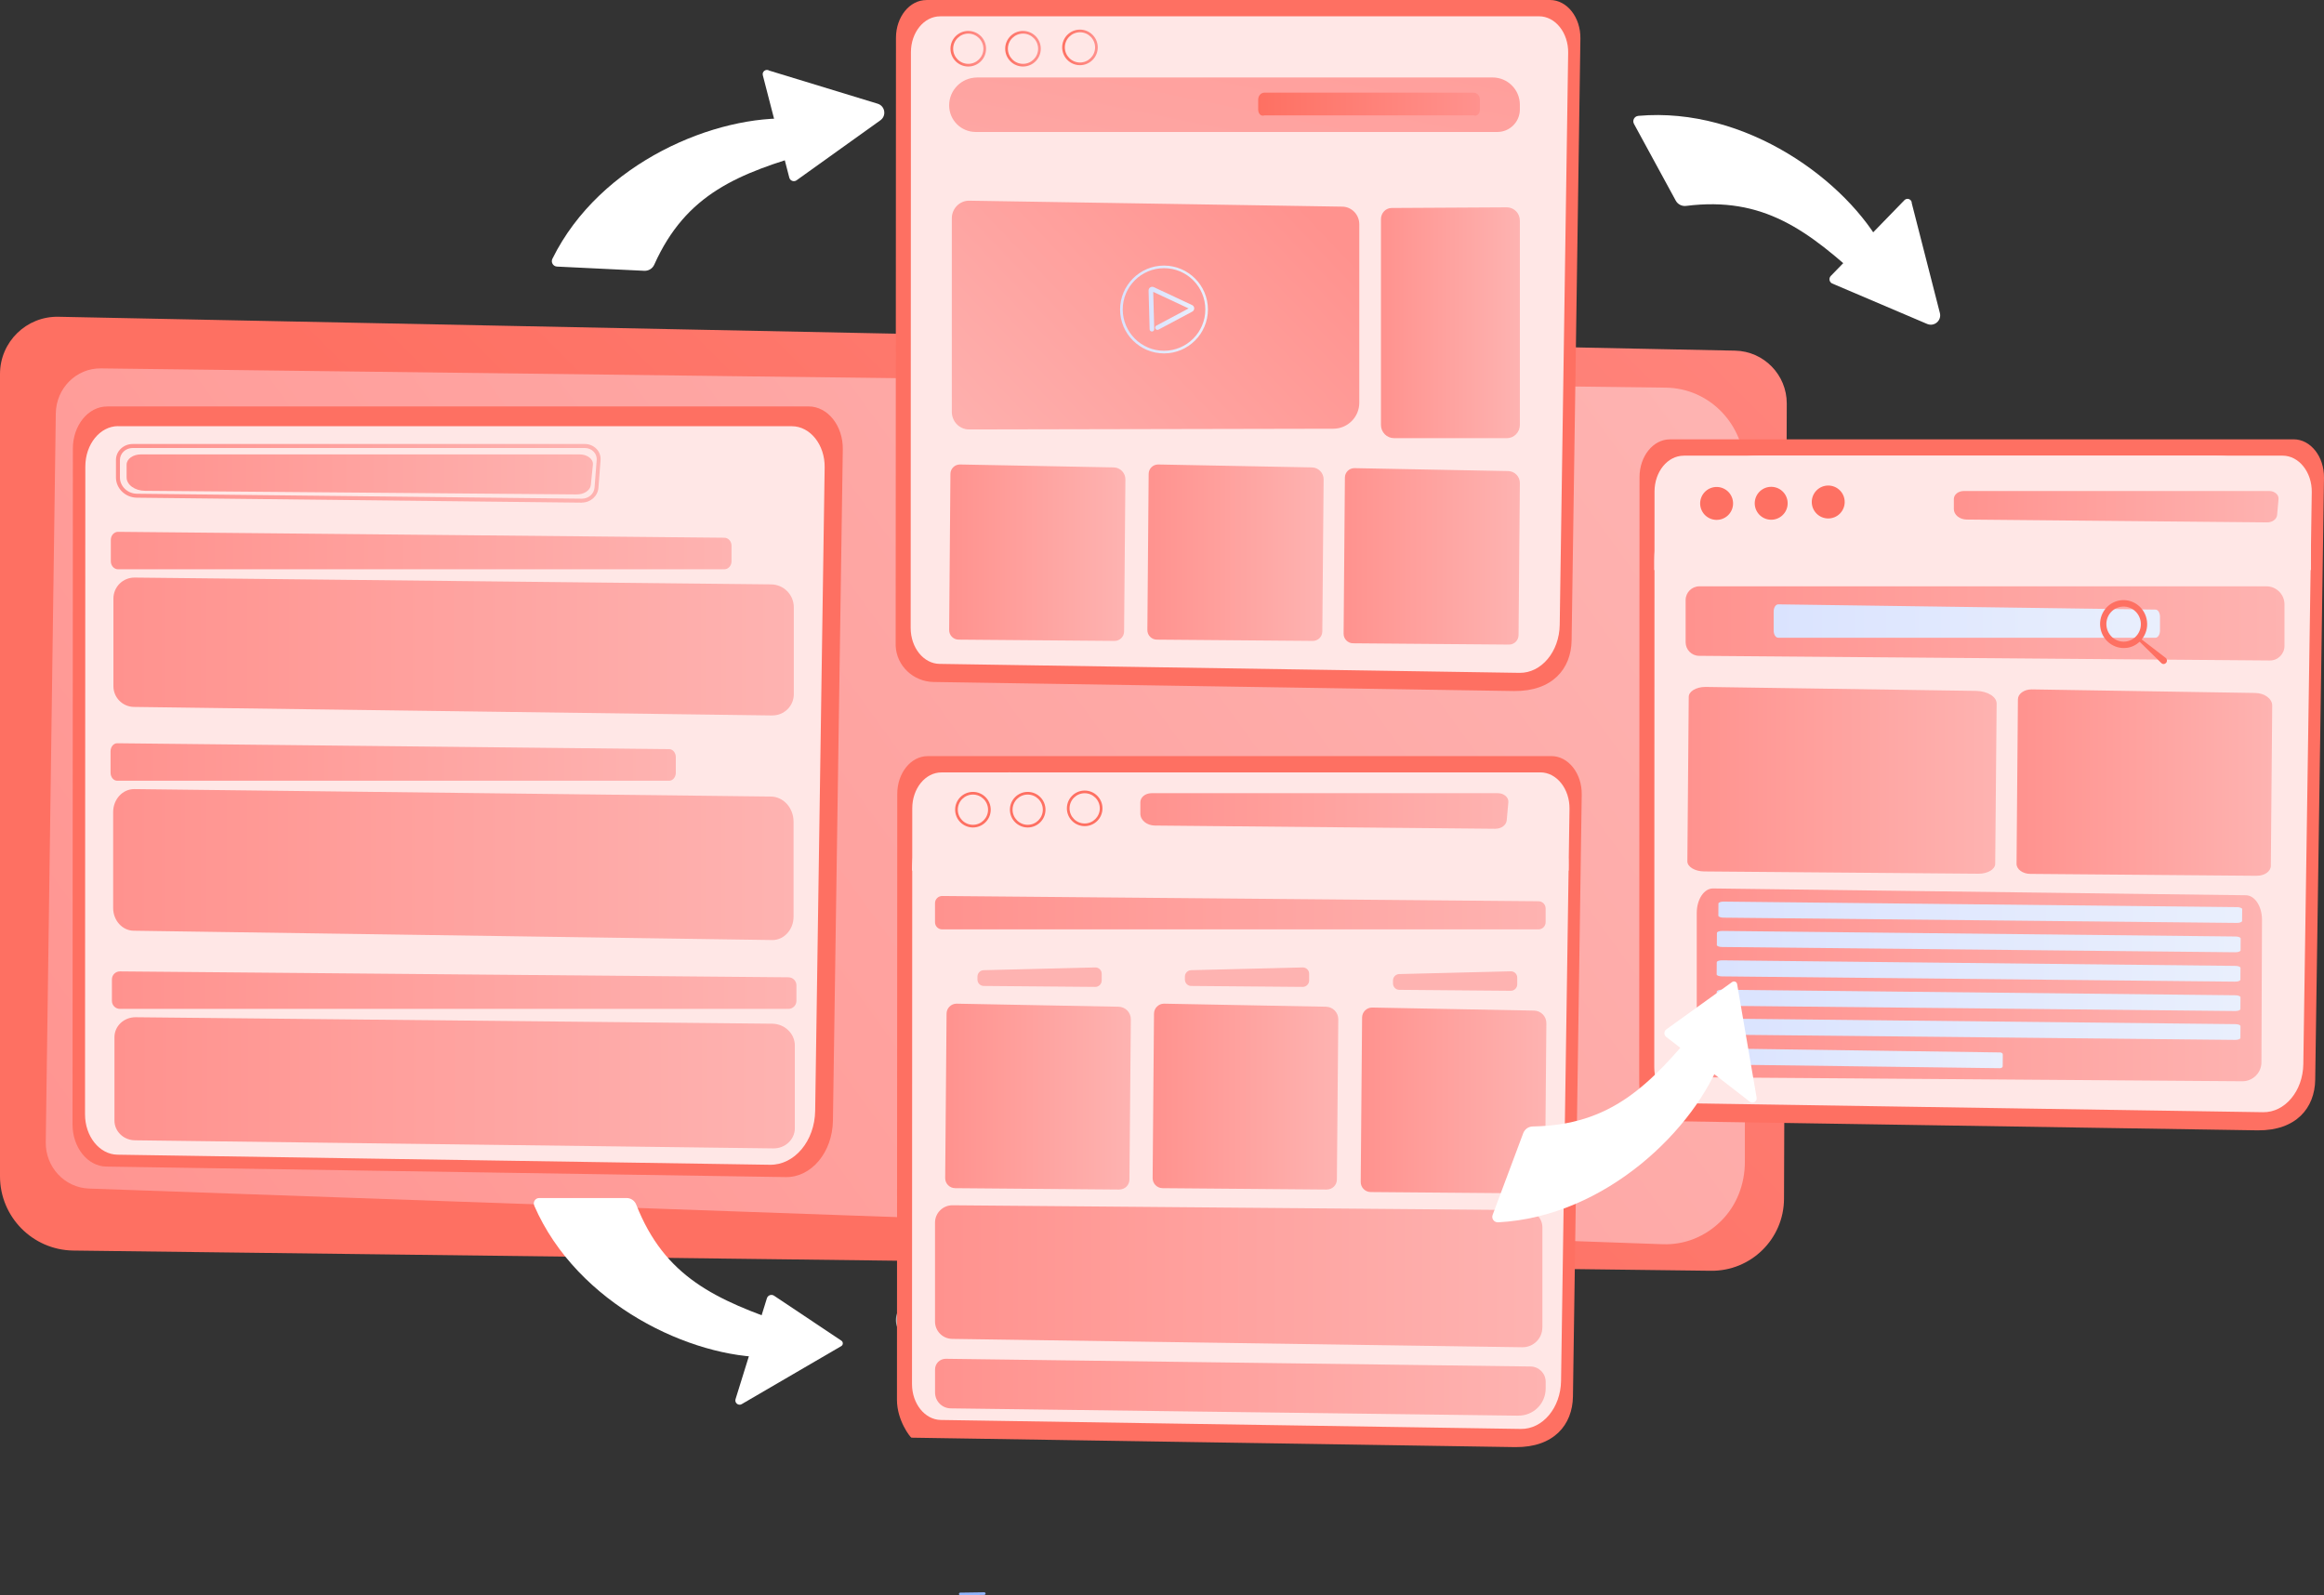
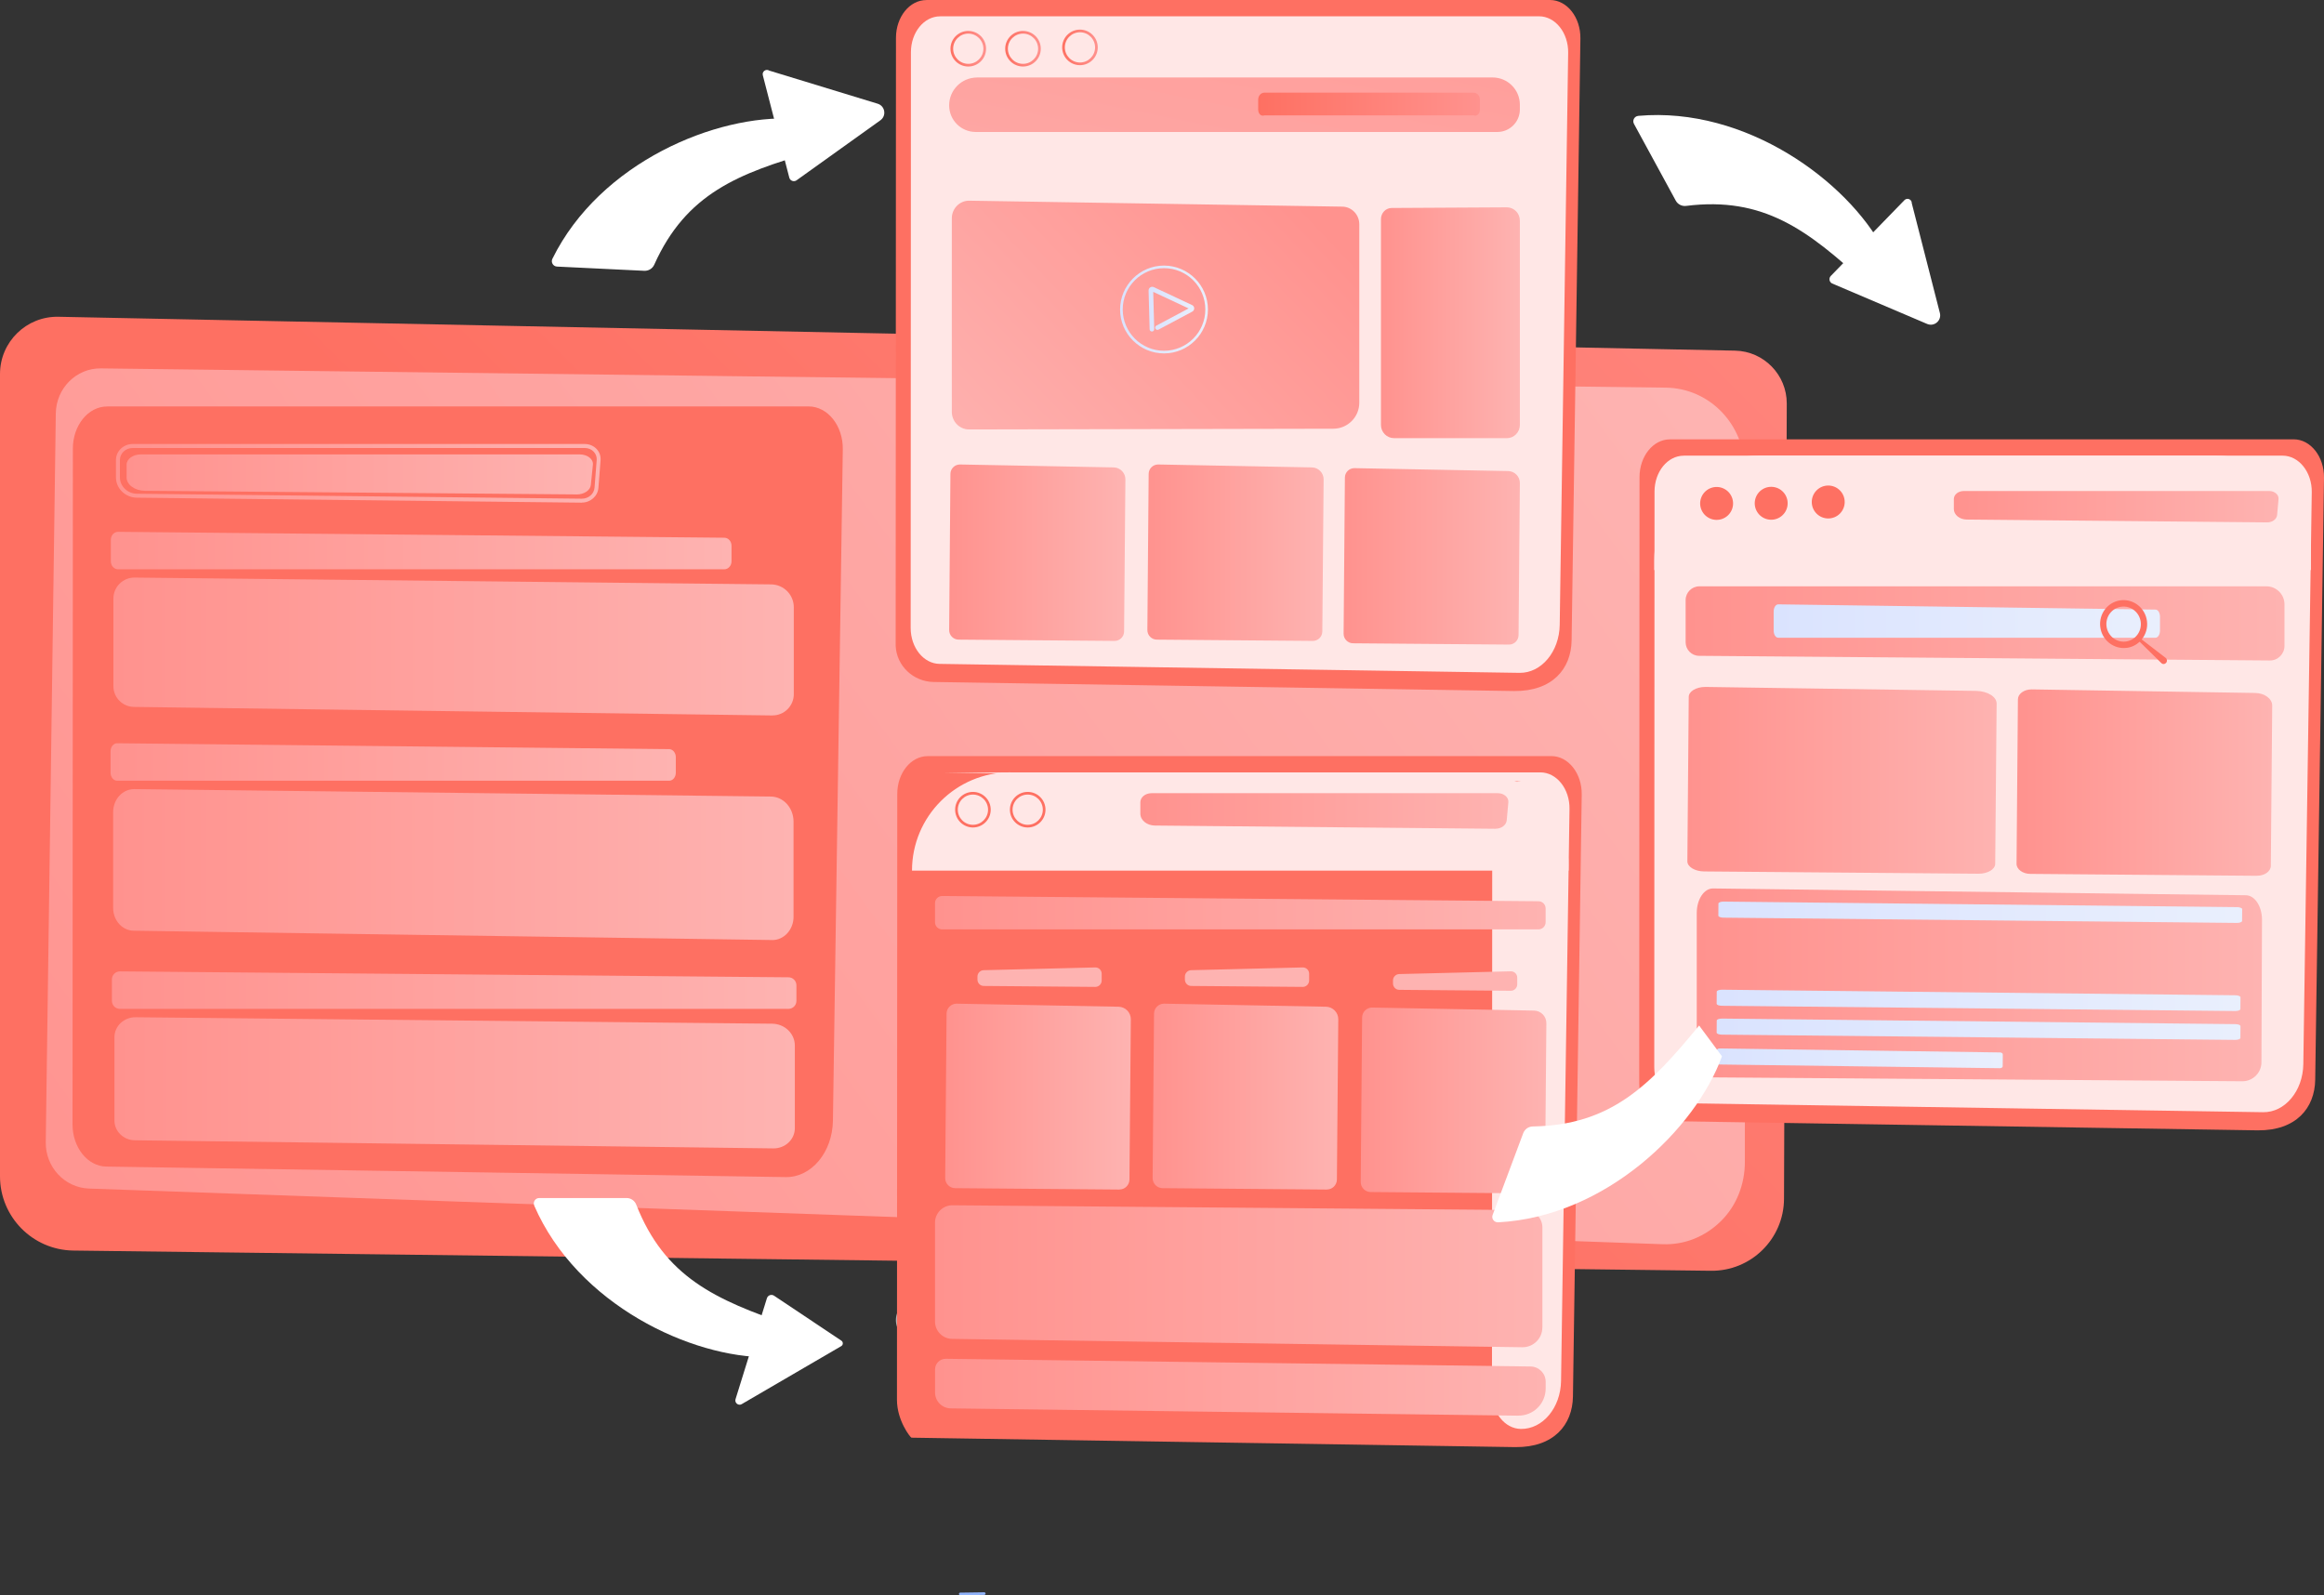
<svg xmlns="http://www.w3.org/2000/svg" xmlns:xlink="http://www.w3.org/1999/xlink" id="Layer_2" data-name="Layer 2" viewBox="0 0 539.31 370.24">
  <rect x="0" y="0" width="539.31" height="370.24" fill="#333333" stroke="none" />
  <defs>
    <style>
      .cls-1 {
        fill: url(#linear-gradient-15);
      }

      .cls-2 {
        fill: url(#linear-gradient-13);
      }

      .cls-3 {
        fill: url(#linear-gradient-28);
      }

      .cls-4 {
        fill: url(#linear-gradient-42);
      }

      .cls-5 {
        fill: url(#linear-gradient-2);
      }

      .cls-6 {
        fill: url(#linear-gradient-43);
      }

      .cls-7 {
        fill: url(#linear-gradient-25);
      }

      .cls-8 {
        fill: url(#linear-gradient-10);
      }

      .cls-9 {
        fill: url(#linear-gradient-12);
      }

      .cls-10 {
        fill: url(#linear-gradient-40);
      }

      .cls-11 {
        fill: url(#linear-gradient-27);
      }

      .cls-12 {
        fill: url(#linear-gradient-37);
      }

      .cls-13, .cls-14 {
        fill: #fff;
      }

      .cls-15 {
        fill: url(#linear-gradient-39);
      }

      .cls-16 {
        fill: url(#linear-gradient-26);
      }

      .cls-17 {
        fill: url(#linear-gradient-4);
      }

      .cls-18 {
        fill: url(#linear-gradient-35);
      }

      .cls-19 {
        fill: url(#linear-gradient-30);
      }

      .cls-20 {
        fill: url(#linear-gradient-44);
      }

      .cls-21 {
        fill: url(#linear-gradient-3);
      }

      .cls-22 {
        fill: url(#linear-gradient-34);
      }

      .cls-23 {
        fill: url(#linear-gradient-5);
      }

      .cls-24 {
        fill: url(#linear-gradient-38);
      }

      .cls-25 {
        fill: url(#linear-gradient-22);
      }

      .cls-26 {
        fill: url(#linear-gradient-24);
      }

      .cls-27 {
        fill: url(#linear-gradient-33);
      }

      .cls-28 {
        fill: url(#linear-gradient-8);
      }

      .cls-29 {
        fill: url(#linear-gradient-14);
      }

      .cls-30 {
        fill: url(#linear-gradient-29);
      }

      .cls-31 {
        fill: url(#linear-gradient-20);
      }

      .cls-32 {
        fill: url(#linear-gradient-17);
      }

      .cls-33 {
        fill: url(#linear-gradient-7);
      }

      .cls-34 {
        fill: url(#linear-gradient-9);
      }

      .cls-35 {
        fill: url(#linear-gradient-11);
      }

      .cls-36 {
        fill: url(#linear-gradient-19);
      }

      .cls-37 {
        fill: url(#linear-gradient-6);
      }

      .cls-38 {
        fill: #91b3fa;
      }

      .cls-39 {
        fill: url(#linear-gradient-36);
      }

      .cls-40 {
        fill: url(#linear-gradient-21);
      }

      .cls-41 {
        fill: url(#linear-gradient-32);
      }

      .cls-42 {
        fill: url(#linear-gradient-41);
      }

      .cls-43 {
        fill: #fe7062;
      }

      .cls-14 {
        opacity: .65;
      }

      .cls-44 {
        fill: url(#linear-gradient-16);
      }

      .cls-45 {
        fill: #ffe7e6;
      }

      .cls-46 {
        fill: url(#linear-gradient);
      }

      .cls-47 {
        fill: url(#linear-gradient-23);
      }

      .cls-48 {
        fill: url(#linear-gradient-31);
      }

      .cls-49 {
        fill: url(#linear-gradient-18);
      }
    </style>
    <linearGradient id="linear-gradient" x1="188.4" y1="201.81" x2="487.79" y2="-97.59" gradientUnits="userSpaceOnUse">
      <stop offset="0" stop-color="#fe7062" />
      <stop offset="1" stop-color="#ff928e" />
    </linearGradient>
    <linearGradient id="linear-gradient-2" x1="10.47" y1="328.33" x2="373.23" y2="66.59" gradientUnits="userSpaceOnUse">
      <stop offset="0" stop-color="#ff928e" />
      <stop offset="1" stop-color="#feb3b1" />
    </linearGradient>
    <linearGradient id="linear-gradient-3" x1="26.91" y1="109.86" x2="139.39" y2="109.86" xlink:href="#linear-gradient-2" />
    <linearGradient id="linear-gradient-4" x1="29.37" y1="110.1" x2="137.59" y2="110.1" xlink:href="#linear-gradient-2" />
    <linearGradient id="linear-gradient-5" x1="25.72" y1="127.77" x2="169.77" y2="127.77" xlink:href="#linear-gradient-2" />
    <linearGradient id="linear-gradient-6" x1="26.32" y1="150.06" x2="184.21" y2="150.06" xlink:href="#linear-gradient-2" />
    <linearGradient id="linear-gradient-7" x1="25.66" y1="176.84" x2="156.83" y2="176.84" xlink:href="#linear-gradient-2" />
    <linearGradient id="linear-gradient-8" x1="26.26" y1="200.65" x2="184.15" y2="200.65" xlink:href="#linear-gradient-2" />
    <linearGradient id="linear-gradient-9" x1="25.96" y1="229.79" x2="184.81" y2="229.79" xlink:href="#linear-gradient-2" />
    <linearGradient id="linear-gradient-10" x1="26.56" y1="251.3" x2="184.45" y2="251.3" xlink:href="#linear-gradient-2" />
    <linearGradient id="linear-gradient-11" x1="264.63" y1="188.22" x2="350.04" y2="188.22" xlink:href="#linear-gradient-2" />
    <linearGradient id="linear-gradient-12" x1="216.98" y1="211.83" x2="358.67" y2="211.83" xlink:href="#linear-gradient-2" />
    <linearGradient id="linear-gradient-13" x1="287.73" y1="158.46" x2="288.95" y2="208.66" xlink:href="#linear-gradient-2" />
    <linearGradient id="linear-gradient-14" x1="267.48" y1="254.51" x2="310.56" y2="254.51" xlink:href="#linear-gradient-2" />
    <linearGradient id="linear-gradient-15" x1="239.61" y1="159.64" x2="240.84" y2="209.84" xlink:href="#linear-gradient-2" />
    <linearGradient id="linear-gradient-16" x1="219.33" y1="254.51" x2="262.42" y2="254.51" xlink:href="#linear-gradient-2" />
    <linearGradient id="linear-gradient-17" x1="335.96" y1="157.29" x2="337.19" y2="207.49" xlink:href="#linear-gradient-2" />
    <linearGradient id="linear-gradient-18" x1="315.76" y1="255.41" x2="358.85" y2="255.41" xlink:href="#linear-gradient-2" />
    <linearGradient id="linear-gradient-19" x1="216.98" y1="296.2" x2="357.92" y2="296.2" xlink:href="#linear-gradient-2" />
    <linearGradient id="linear-gradient-20" x1="216.98" y1="321.96" x2="358.67" y2="321.96" xlink:href="#linear-gradient-2" />
    <linearGradient id="linear-gradient-21" x1="391.17" y1="144.69" x2="530.14" y2="144.69" xlink:href="#linear-gradient-2" />
    <linearGradient id="linear-gradient-22" x1="453.41" y1="117.59" x2="528.76" y2="117.59" xlink:href="#linear-gradient-2" />
    <linearGradient id="linear-gradient-23" x1="411.6" y1="144.14" x2="501.25" y2="144.14" gradientUnits="userSpaceOnUse">
      <stop offset="0" stop-color="#dae3fe" />
      <stop offset="1" stop-color="#e9effd" />
    </linearGradient>
    <linearGradient id="linear-gradient-24" x1="391.58" y1="181.11" x2="463.35" y2="181.11" xlink:href="#linear-gradient-2" />
    <linearGradient id="linear-gradient-25" x1="467.96" y1="181.63" x2="527.3" y2="181.63" xlink:href="#linear-gradient-2" />
    <linearGradient id="linear-gradient-26" x1="393.76" y1="228.58" x2="524.93" y2="228.58" xlink:href="#linear-gradient-2" />
    <linearGradient id="linear-gradient-27" x1="398.76" y1="211.72" x2="520.32" y2="211.72" xlink:href="#linear-gradient-23" />
    <linearGradient id="linear-gradient-28" x1="398.41" y1="218.53" x2="519.97" y2="218.53" xlink:href="#linear-gradient-23" />
    <linearGradient id="linear-gradient-29" x1="398.37" y1="225.35" x2="519.92" y2="225.35" xlink:href="#linear-gradient-23" />
    <linearGradient id="linear-gradient-30" x1="398.37" y1="232.17" x2="519.92" y2="232.17" xlink:href="#linear-gradient-23" />
    <linearGradient id="linear-gradient-31" x1="398.37" y1="238.87" x2="519.92" y2="238.87" xlink:href="#linear-gradient-23" />
    <linearGradient id="linear-gradient-32" x1="398.37" y1="245.62" x2="464.76" y2="245.62" xlink:href="#linear-gradient-23" />
    <linearGradient id="linear-gradient-33" x1="304.09" y1="-61.89" x2="268.81" y2="111.85" xlink:href="#linear-gradient-2" />
    <linearGradient id="linear-gradient-34" x1="291.98" y1="24.17" x2="343.42" y2="24.17" xlink:href="#linear-gradient" />
    <linearGradient id="linear-gradient-35" x1="298.68" y1="43.44" x2="223.38" y2="115.07" xlink:href="#linear-gradient-2" />
    <linearGradient id="linear-gradient-36" x1="266.26" y1="128.27" x2="307.16" y2="128.27" xlink:href="#linear-gradient-2" />
    <linearGradient id="linear-gradient-37" x1="220.25" y1="128.27" x2="261.15" y2="128.27" xlink:href="#linear-gradient-2" />
    <linearGradient id="linear-gradient-38" x1="311.8" y1="129.13" x2="352.7" y2="129.13" xlink:href="#linear-gradient-2" />
    <linearGradient id="linear-gradient-39" x1="320.46" y1="74.9" x2="352.7" y2="74.9" xlink:href="#linear-gradient-2" />
    <linearGradient id="linear-gradient-40" x1="246.5" y1="11" x2="254.75" y2="11" xlink:href="#linear-gradient" />
    <linearGradient id="linear-gradient-41" x1="233.28" y1="11.31" x2="241.53" y2="11.31" xlink:href="#linear-gradient" />
    <linearGradient id="linear-gradient-42" x1="220.58" y1="11.31" x2="228.83" y2="11.31" xlink:href="#linear-gradient" />
    <linearGradient id="linear-gradient-43" x1="259.93" y1="71.83" x2="280.31" y2="71.83" xlink:href="#linear-gradient-23" />
    <linearGradient id="linear-gradient-44" x1="266.55" y1="71.75" x2="277.13" y2="71.75" xlink:href="#linear-gradient-23" />
  </defs>
  <g id="Layer_1-2" data-name="Layer 1">
    <g>
      <g>
        <path class="cls-46" d="M0,86.8v186.21c0,9.41,7.56,17.08,16.97,17.23l380.01,4.69c9.33.14,16.98-7.37,17.02-16.7l.64-184.55c.02-6.67-5.29-12.14-11.96-12.3L13.61,73.52c-7.46-.18-13.61,5.82-13.61,13.28Z" />
        <path class="cls-14" d="M212.54,311.02c-2.56,0-4.64-2.08-4.64-4.64s2.08-4.64,4.64-4.64,4.64,2.08,4.64,4.64-2.08,4.64-4.64,4.64ZM212.54,302.34c-2.22,0-4.03,1.81-4.03,4.03s1.81,4.03,4.03,4.03,4.03-1.81,4.03-4.03-1.81-4.03-4.03-4.03Z" />
        <path class="cls-38" d="M222.84,370.24h0c-.17,0-.3-.13-.31-.3,0-.17.13-.31.3-.31l5.57-.08c.16,0,.31.13.31.3,0,.17-.13.31-.3.31" />
        <path class="cls-5" d="M386.57,89.97l-363.16-4.47c-5.72-.07-10.38,4.61-10.46,10.47l-2.33,169.12c-.08,5.78,4.38,10.56,10.03,10.76l365.22,12.92c5.08.18,9.84-1.76,13.5-5.37,3.66-3.61,5.55-8.59,5.55-13.79V109.15c0-10.5-8.08-19.05-18.34-19.18Z" />
      </g>
      <g>
        <g>
          <path class="cls-43" d="M24.84,94.33h162.81c4.44,0,8.01,4.49,7.93,9.97l-2.29,155.8c-.11,7.33-5,13.18-10.94,13.09l-157.68-2.44c-4.35-.07-7.84-4.43-7.84-9.79l.08-156.84c0-5.4,3.55-9.78,7.94-9.78Z" />
-           <path class="cls-45" d="M27.42,98.92h156.33c4.26,0,7.7,4.3,7.62,9.55l-2.2,149.32c-.1,7.03-4.8,12.63-10.51,12.54l-151.41-2.34c-4.17-.06-7.53-4.25-7.52-9.39l.07-150.32c0-5.18,3.41-9.38,7.62-9.38Z" />
        </g>
        <g>
          <path class="cls-21" d="M135.05,116.66s-.03,0-.05,0l-103.24-1.15c-2.67-.03-4.85-2.14-4.85-4.7v-4.05c0-.99.4-1.93,1.14-2.63.73-.69,1.69-1.08,2.72-1.08h104.97c1.04,0,2.03.43,2.72,1.17.66.71.98,1.63.91,2.58l-.5,6.42c-.15,1.93-1.83,3.42-3.84,3.42ZM30.77,103.98c-.79,0-1.53.29-2.09.82-.55.53-.85,1.22-.85,1.96v4.05c0,2.06,1.77,3.76,3.94,3.78l103.24,1.15c1.56.01,2.85-1.11,2.96-2.57l.5-6.42c.05-.69-.18-1.36-.67-1.89-.52-.56-1.27-.88-2.05-.88H30.77Z" />
          <path class="cls-17" d="M133.79,114.75l-100.15-.84c-2.36-.02-4.26-1.4-4.26-3.11v-2.96c0-1.31,1.48-2.38,3.3-2.38h101.83c1.8,0,3.21,1.1,3.08,2.39l-.48,4.71c-.13,1.25-1.58,2.21-3.32,2.2Z" />
          <path class="cls-23" d="M168.08,132.13H27.41c-.93,0-1.69-.83-1.69-1.86v-4.98c0-1.04.77-1.87,1.7-1.86l140.67,1.37c.93,0,1.67.84,1.67,1.86v3.61c0,1.03-.76,1.86-1.69,1.86Z" />
          <path class="cls-37" d="M179.21,166.05l-148.14-1.98c-2.63-.04-4.75-2.18-4.75-4.81v-20.34c0-2.71,2.21-4.9,4.92-4.87l147.71,1.58c2.91.03,5.26,2.4,5.26,5.31v20.17c0,2.75-2.25,4.97-5,4.93Z" />
          <path class="cls-33" d="M155.29,181.2H27.2c-.85,0-1.54-.83-1.54-1.86v-4.98c0-1.04.7-1.87,1.55-1.86l128.09,1.37c.84,0,1.53.84,1.53,1.86v3.61c0,1.03-.69,1.86-1.54,1.86Z" />
          <path class="cls-28" d="M179.15,218.17l-148.14-2.16c-2.63-.04-4.75-2.39-4.75-5.27v-22.27c0-2.97,2.21-5.36,4.92-5.33l147.71,1.73c2.91.03,5.26,2.63,5.26,5.82v22.09c0,3.01-2.25,5.44-5,5.4Z" />
          <path class="cls-34" d="M182.95,234.15H27.83c-1.03,0-1.86-.83-1.86-1.86v-4.98c0-1.04.84-1.87,1.88-1.86l155.12,1.37c1.02,0,1.85.84,1.85,1.86v3.61c0,1.03-.83,1.86-1.86,1.86Z" />
          <path class="cls-8" d="M179.45,266.53l-148.14-1.88c-2.63-.03-4.75-2.07-4.75-4.58v-19.35c0-2.58,2.21-4.66,4.92-4.63l147.71,1.5c2.91.03,5.26,2.29,5.26,5.06v19.19c0,2.62-2.25,4.73-5,4.69Z" />
        </g>
      </g>
      <g>
        <g>
          <path class="cls-43" d="M215.29,175.48h144.72c3.95,0,7.12,4.03,7.05,8.94l-2.04,139.7c-.1,6.57-4.44,11.82-13.34,11.74l-140.17-2.19c-.25-.06-3.36-3.98-3.36-8.78l.07-140.63c0-4.85,3.16-8.77,7.05-8.77Z" />
-           <path class="cls-45" d="M218.48,179.26h138.97c3.79,0,6.84,3.83,6.77,8.49l-1.96,132.74c-.09,6.25-4.27,11.23-9.34,11.15l-134.59-2.08c-3.71-.06-6.69-3.78-6.69-8.34l.06-133.62c0-4.6,3.03-8.33,6.77-8.33Z" />
+           <path class="cls-45" d="M218.48,179.26h138.97c3.79,0,6.84,3.83,6.77,8.49l-1.96,132.74c-.09,6.25-4.27,11.23-9.34,11.15c-3.71-.06-6.69-3.78-6.69-8.34l.06-133.62c0-4.6,3.03-8.33,6.77-8.33Z" />
        </g>
        <g>
          <path class="cls-45" d="M234.45,179.26h108.04c11.88,0,21.52,9.64,21.52,21.52v1.28h-152.37c0-12.59,10.22-22.81,22.81-22.81Z" />
          <path class="cls-35" d="M347.04,192.35l-79.05-.75c-1.86-.02-3.36-1.25-3.36-2.76v-2.64c0-1.17,1.16-2.11,2.6-2.11h80.37c1.42,0,2.54.98,2.43,2.12l-.38,4.18c-.1,1.11-1.25,1.96-2.62,1.95Z" />
          <path class="cls-9" d="M357.01,215.7h-138.37c-.92,0-1.66-.74-1.66-1.66v-4.43c0-.92.75-1.66,1.68-1.66l138.37,1.22c.91,0,1.65.75,1.65,1.66v3.21c0,.91-.74,1.66-1.66,1.66Z" />
-           <path class="cls-43" d="M251.71,191.74c-2.27,0-4.13-1.85-4.13-4.13s1.85-4.13,4.13-4.13,4.13,1.85,4.13,4.13-1.85,4.13-4.13,4.13ZM251.71,184.1c-1.94,0-3.51,1.58-3.51,3.51s1.58,3.51,3.51,3.51,3.51-1.58,3.51-3.51-1.58-3.51-3.51-3.51Z" />
          <path class="cls-43" d="M238.49,192.05c-2.27,0-4.13-1.85-4.13-4.13s1.85-4.13,4.13-4.13,4.13,1.85,4.13,4.13-1.85,4.13-4.13,4.13ZM238.49,184.41c-1.94,0-3.51,1.58-3.51,3.51s1.58,3.51,3.51,3.51,3.51-1.58,3.51-3.51-1.58-3.51-3.51-3.51Z" />
          <path class="cls-43" d="M225.78,192.05c-2.27,0-4.13-1.85-4.13-4.13s1.85-4.13,4.13-4.13,4.13,1.85,4.13,4.13-1.85,4.13-4.13,4.13ZM225.78,184.41c-1.94,0-3.51,1.58-3.51,3.51s1.58,3.51,3.51,3.51,3.51-1.58,3.51-3.51-1.58-3.51-3.51-3.51Z" />
          <path class="cls-2" d="M302.31,229.05l-25.88-.22c-.81,0-1.46-.67-1.46-1.48v-.72c.01-.79.65-1.44,1.44-1.46l25.89-.64c.83-.02,1.51.65,1.5,1.48v1.58c-.02.81-.68,1.46-1.49,1.46Z" />
          <path class="cls-29" d="M307.89,276.08l-38.1-.32c-1.29-.01-2.32-1.06-2.31-2.35l.32-38.16c.01-1.26,1.03-2.29,2.29-2.31l37.62.71c1.59.03,2.87,1.34,2.85,2.93l-.32,37.18c-.01,1.29-1.06,2.32-2.35,2.31Z" />
          <path class="cls-1" d="M254.17,229.05l-25.88-.22c-.81,0-1.46-.67-1.46-1.48v-.72c.01-.79.65-1.44,1.44-1.46l25.89-.64c.83-.02,1.51.65,1.5,1.48v1.58c-.02.81-.68,1.46-1.49,1.46Z" />
          <path class="cls-44" d="M259.75,276.08l-38.1-.32c-1.29-.01-2.32-1.06-2.31-2.35l.32-38.16c.01-1.26,1.03-2.29,2.29-2.31l37.62.71c1.59.03,2.87,1.34,2.85,2.93l-.32,37.18c-.01,1.29-1.06,2.32-2.35,2.31Z" />
          <path class="cls-32" d="M350.6,229.95l-25.88-.22c-.81,0-1.46-.67-1.46-1.48v-.72c.01-.79.65-1.44,1.44-1.46l25.89-.64c.83-.02,1.51.65,1.5,1.48v1.58c-.02.81-.68,1.46-1.49,1.46Z" />
          <path class="cls-49" d="M356.18,276.98l-38.1-.32c-1.29-.01-2.32-1.06-2.31-2.35l.32-38.16c.01-1.26,1.03-2.29,2.29-2.31l37.62.71c1.59.03,2.87,1.34,2.85,2.93l-.32,37.18c-.01,1.29-1.06,2.32-2.35,2.31Z" />
          <path class="cls-36" d="M357.92,308.09c0,2.56-2.09,4.62-4.65,4.59l-132.32-1.94c-2.2-.03-3.97-1.83-3.97-4.03v-22.95c0-2.24,1.83-4.05,4.07-4.03l132.88,1.12c2.17.02,3.94,1.75,4,3.93v23.33Z" />
          <path class="cls-31" d="M352.31,328.56l-131.69-1.69c-2.01-.03-3.63-1.67-3.63-3.68v-5.36c0-1.38,1.12-2.48,2.5-2.47l135.71,1.79c1.93.03,3.49,1.6,3.49,3.53v1.59c0,3.5-2.86,6.33-6.37,6.28Z" />
        </g>
      </g>
      <g>
        <g>
          <g>
            <path class="cls-43" d="M387.54,101.96h144.72c3.95,0,7.12,4.03,7.05,8.94l-2.04,139.7c-.1,6.57-4.44,11.82-13.34,11.74l-140.17-2.19c-.25-.06-3.36-3.98-3.36-8.78l.07-140.63c0-4.85,3.16-8.77,7.05-8.77Z" />
            <path class="cls-45" d="M390.73,105.75h138.97c3.79,0,6.84,3.83,6.77,8.49l-1.96,132.74c-.09,6.25-4.27,11.23-9.34,11.15l-134.59-2.08c-3.71-.06-6.69-3.78-6.69-8.34l.06-133.62c0-4.6,3.03-8.33,6.77-8.33Z" />
          </g>
          <g>
            <path class="cls-40" d="M526.73,153.29l-132.44-1.08c-1.73-.01-3.12-1.42-3.12-3.15v-9.79c0-1.76,1.43-3.19,3.19-3.19h131.59c2.31,0,4.19,1.88,4.19,4.19v9.64c0,1.88-1.53,3.4-3.41,3.38Z" />
            <path class="cls-45" d="M408.19,105.75h106.09c12.13,0,21.98,9.85,21.98,21.98v4.58h-152.37v-2.27c0-13.41,10.89-24.29,24.29-24.29Z" />
            <path class="cls-25" d="M526.11,121.24l-69.73-.66c-1.64-.02-2.97-1.1-2.97-2.44v-2.32c0-1.03,1.03-1.86,2.3-1.86h70.9c1.25,0,2.24.86,2.15,1.87l-.33,3.69c-.09.98-1.1,1.73-2.31,1.72Z" />
            <path class="cls-47" d="M500.2,148.01h-87.55c-.58,0-1.05-.74-1.05-1.66v-4.43c0-.92.48-1.66,1.06-1.66l87.55,1.22c.58,0,1.04.75,1.04,1.66v3.21c0,.91-.47,1.66-1.05,1.66Z" />
            <circle class="cls-43" cx="424.26" cy="116.51" r="3.82" transform="translate(41.88 334.12) rotate(-45)" />
            <circle class="cls-43" cx="411.04" cy="116.82" r="3.82" transform="translate(202.91 490.02) rotate(-76.72)" />
            <circle class="cls-43" cx="398.33" cy="116.82" r="3.82" transform="translate(129.57 433.17) rotate(-65.99)" />
            <path class="cls-26" d="M459.11,202.78l-63.66-.53c-2.15-.02-3.89-1.08-3.88-2.36l.32-38.16c.01-1.26,1.7-2.28,3.81-2.3l62.86.92c2.66.04,4.79,1.35,4.78,2.95l-.33,37.18c-.01,1.29-1.76,2.32-3.91,2.3Z" />
            <path class="cls-7" d="M523.74,203.26l-52.58-.44c-1.78-.01-3.21-1.07-3.2-2.36l.32-38.16c.01-1.26,1.41-2.29,3.15-2.3l51.92.83c2.2.04,3.96,1.35,3.94,2.94l-.32,37.18c-.01,1.29-1.46,2.32-3.24,2.3Z" />
            <path class="cls-16" d="M524.79,246.55c0,2.45-2.01,4.42-4.45,4.4l-122.89-.9c-2.05-.05-3.7-2.59-3.7-5.7v-32.45c0-3.17,1.7-5.73,3.79-5.7l123.66,1.58c2.02.03,3.67,2.48,3.72,5.55l-.13,33.21Z" />
            <path class="cls-43" d="M493.5,150.37c1.18-.15,2.22-.67,3.03-1.43l5.06,4.98c.29.28.75.26,1.02-.03l.05-.05c.31-.33.27-.85-.08-1.14l-5.57-4.29c.93-1.14,1.42-2.66,1.22-4.25-.38-3.05-3.12-5.21-6.11-4.84-2.99.38-5.11,3.15-4.73,6.2.38,3.05,3.12,5.21,6.11,4.84ZM488.84,145.35c-.28-2.23,1.27-4.26,3.46-4.54s4.2,1.31,4.48,3.54c.28,2.23-1.27,4.26-3.46,4.54s-4.2-1.31-4.48-3.54Z" />
          </g>
        </g>
        <g>
          <path class="cls-11" d="M519.06,214.2l-119.09-1.22c-.67,0-1.21-.21-1.21-.46l.02-2.82c0-.25.56-.46,1.24-.45l119.09,1.29c.67,0,1.21.21,1.21.46l-.02,2.75c0,.25-.56.46-1.24.45Z" />
-           <path class="cls-3" d="M518.71,221.01l-119.09-1.22c-.67,0-1.21-.21-1.21-.46l.02-2.82c0-.25.56-.46,1.24-.45l119.09,1.29c.67,0,1.21.21,1.21.46l-.02,2.75c0,.25-.56.46-1.24.45Z" />
-           <path class="cls-30" d="M518.67,227.83l-119.09-1.22c-.67,0-1.21-.21-1.21-.46l.02-2.82c0-.25.56-.46,1.24-.45l119.09,1.29c.67,0,1.21.21,1.21.46l-.02,2.75c0,.25-.56.46-1.24.45Z" />
          <path class="cls-19" d="M518.67,234.65l-119.09-1.22c-.67,0-1.21-.21-1.21-.46l.02-2.82c0-.25.56-.46,1.24-.45l119.09,1.29c.67,0,1.21.21,1.21.46l-.02,2.75c0,.25-.56.46-1.24.45Z" />
          <path class="cls-48" d="M518.67,241.35l-119.09-1.22c-.67,0-1.21-.21-1.21-.46l.02-2.82c0-.25.56-.46,1.24-.45l119.09,1.29c.67,0,1.21.21,1.21.46l-.02,2.75c0,.25-.56.46-1.24.45Z" />
          <path class="cls-41" d="M464.07,247.92l-65.04-.86c-.37,0-.66-.21-.66-.46l.02-2.82c0-.25.31-.46.68-.45l65.04.93c.37,0,.66.21.66.46l-.02,2.75c0,.25-.31.46-.68.45Z" />
        </g>
      </g>
      <g>
        <g>
          <path class="cls-43" d="M214.98,0h144.72c3.95,0,7.12,4.03,7.05,8.94l-2.04,139.7c-.1,6.57-4.44,11.82-13.34,11.74l-134.73-2.1c-4.68-.07-8.6-3.74-8.79-8.42,0-.15,0-.3,0-.45l.07-140.63c0-4.85,3.16-8.77,7.05-8.77Z" />
          <path class="cls-45" d="M218.17,3.78h138.97c3.79,0,6.84,3.83,6.77,8.49l-1.96,132.74c-.09,6.25-4.27,11.23-9.34,11.15l-134.59-2.08c-3.71-.06-6.69-3.78-6.69-8.34l.06-133.62c0-4.6,3.03-8.33,6.77-8.33Z" />
        </g>
        <g>
          <path class="cls-27" d="M226.72,17.98h119.66c3.49,0,6.32,2.83,6.32,6.32v1.11c0,2.88-2.34,5.22-5.22,5.22h-121.05c-3.41,0-6.17-2.76-6.17-6.17h0c0-3.57,2.9-6.47,6.47-6.47Z" />
          <path class="cls-22" d="M341.97,26.78h-48.54c-.8.3-1.45-.42-1.45-1.3v-2.38c0-.89.65-1.6,1.45-1.6h48.54c.8,0,1.45.72,1.45,1.6v2.38c0,.89-.65,1.6-1.45,1.3Z" />
          <path class="cls-18" d="M315.44,93.46c0,3.33-2.69,6.03-6.02,6.04l-84.54.17c-2.21,0-4-1.83-4-4.09v-44.91c0-2.28,1.83-4.13,4.06-4.09l86.56,1.38c2.18.03,3.94,1.86,3.94,4.09v41.42Z" />
          <path class="cls-39" d="M304.62,148.75l-36.17-.3c-1.22-.01-2.2-1.01-2.19-2.23l.3-36.23c0-1.2.97-2.17,2.17-2.19l35.72.68c1.51.03,2.72,1.27,2.71,2.78l-.3,35.3c-.01,1.22-1.01,2.2-2.23,2.19Z" />
          <path class="cls-12" d="M258.62,148.75l-36.17-.3c-1.22-.01-2.2-1.01-2.19-2.23l.3-36.23c0-1.2.97-2.17,2.17-2.19l35.72.68c1.51.03,2.72,1.27,2.71,2.78l-.3,35.3c-.01,1.22-1.01,2.2-2.23,2.19Z" />
          <path class="cls-24" d="M350.16,149.6l-36.17-.3c-1.22-.01-2.2-1.01-2.19-2.23l.3-36.23c0-1.2.97-2.17,2.17-2.19l35.72.68c1.51.03,2.72,1.27,2.71,2.78l-.3,35.3c-.01,1.22-1.01,2.2-2.23,2.19Z" />
          <path class="cls-15" d="M349.66,101.69h-26.15c-1.68,0-3.04-1.37-3.04-3.06v-47.78c0-1.42,1.1-2.57,2.47-2.58l26.85-.15c1.63.07,2.91,1.42,2.91,3.06v47.46c0,1.69-1.36,3.06-3.04,3.06Z" />
          <g>
            <path class="cls-10" d="M250.62,15.13c-2.27,0-4.13-1.85-4.13-4.13s1.85-4.13,4.13-4.13,4.13,1.85,4.13,4.13-1.85,4.13-4.13,4.13ZM250.62,7.49c-1.94,0-3.51,1.58-3.51,3.51s1.58,3.51,3.51,3.51,3.51-1.58,3.51-3.51-1.58-3.51-3.51-3.51Z" />
            <path class="cls-42" d="M237.4,15.44c-2.27,0-4.13-1.85-4.13-4.13s1.85-4.13,4.13-4.13,4.13,1.85,4.13,4.13-1.85,4.13-4.13,4.13ZM237.4,7.8c-1.94,0-3.51,1.58-3.51,3.51s1.58,3.51,3.51,3.51,3.51-1.58,3.51-3.51-1.58-3.51-3.51-3.51Z" />
            <path class="cls-4" d="M224.7,15.44c-2.27,0-4.13-1.85-4.13-4.13s1.85-4.13,4.13-4.13,4.13,1.85,4.13,4.13-1.85,4.13-4.13,4.13ZM224.7,7.8c-1.94,0-3.51,1.58-3.51,3.51s1.58,3.51,3.51,3.51,3.51-1.58,3.51-3.51-1.58-3.51-3.51-3.51Z" />
          </g>
        </g>
        <g>
          <path class="cls-6" d="M270.13,82.02c-5.63,0-10.2-4.57-10.2-10.18s4.57-10.2,10.18-10.2,10.2,4.57,10.2,10.18h0c0,5.63-4.57,10.2-10.18,10.2ZM270.13,62.24c-5.29,0-9.59,4.3-9.59,9.58s4.3,9.59,9.58,9.59,9.59-4.3,9.59-9.58h0c0-5.3-4.3-9.59-9.58-9.59Z" />
          <path class="cls-20" d="M267.31,76.94c-.28,0-.52-.23-.53-.51l-.24-9c0-.3.14-.57.38-.73.25-.16.56-.18.83-.06l8.89,4.16c.29.14.48.42.49.75,0,.32-.16.62-.45.77l-7.84,4.18c-.26.14-.58.04-.71-.22-.14-.26-.04-.58.22-.71l7.48-3.99-8.21-3.84.23,8.66c0,.29-.22.53-.51.54,0,0,0,0-.01,0Z" />
        </g>
      </g>
      <g>
        <path class="cls-13" d="M123.97,279.81c10.02,23.05,36.55,35.37,54.31,35.18l4.84-7.47c-17.08-5.83-28.88-11.12-35.48-27.95-.36-.91-1.24-1.52-2.22-1.52h-20.29c-.9,0-1.51.92-1.15,1.75Z" />
        <path class="cls-13" d="M172.13,325.88l23.09-13.46c.47-.28.49-.95.04-1.26l-15.63-10.44c-.61-.41-1.44-.11-1.66.59l-7.28,23.42c-.27.86.67,1.61,1.45,1.15Z" />
      </g>
      <g>
        <path class="cls-13" d="M128.19,60.06c11.12-22.53,38.22-33.55,55.95-32.5l4.47,7.69c-17.34,4.99-29.39,9.7-36.79,26.19-.4.89-1.31,1.45-2.29,1.41l-20.27-.98c-.9-.04-1.47-1-1.07-1.81Z" />
        <path class="cls-13" d="M178.53,16.39l25.14,7.68c1.73.53,2.1,2.8.63,3.85l-19.51,13.97c-.63.38-1.45.04-1.63-.67l-6.14-23.75c-.23-.88.74-1.57,1.5-1.08Z" />
      </g>
      <g>
        <path class="cls-13" d="M380.17,26.89c25.03-2.22,48.53,15.19,56.86,30.88l-4.25,7.82c-13.28-12.22-23.57-20.05-41.51-17.8-.97.12-1.92-.36-2.39-1.22l-9.7-17.82c-.43-.79.09-1.77.99-1.85Z" />
        <path class="cls-13" d="M443.65,47.17l6.52,25.47c.45,1.75-1.3,3.25-2.96,2.54l-22.07-9.4c-.65-.34-.79-1.21-.28-1.74l17.09-17.59c.63-.65,1.73-.18,1.7.72Z" />
      </g>
      <g>
        <path class="cls-13" d="M347.62,283.69c25.1-1.3,45.93-21.83,51.98-38.53l-5.3-7.15c-11.44,13.95-20.54,23.15-38.61,23.43-.98.02-1.85.63-2.2,1.54l-7.11,19c-.32.84.34,1.74,1.24,1.7Z" />
-         <path class="cls-13" d="M407.64,254.74l-4.52-26.34c-.09-.54-.72-.8-1.16-.48l-15.26,10.98c-.6.43-.61,1.31-.03,1.76l19.39,15.03c.71.55,1.74-.06,1.59-.95Z" />
      </g>
    </g>
  </g>
</svg>